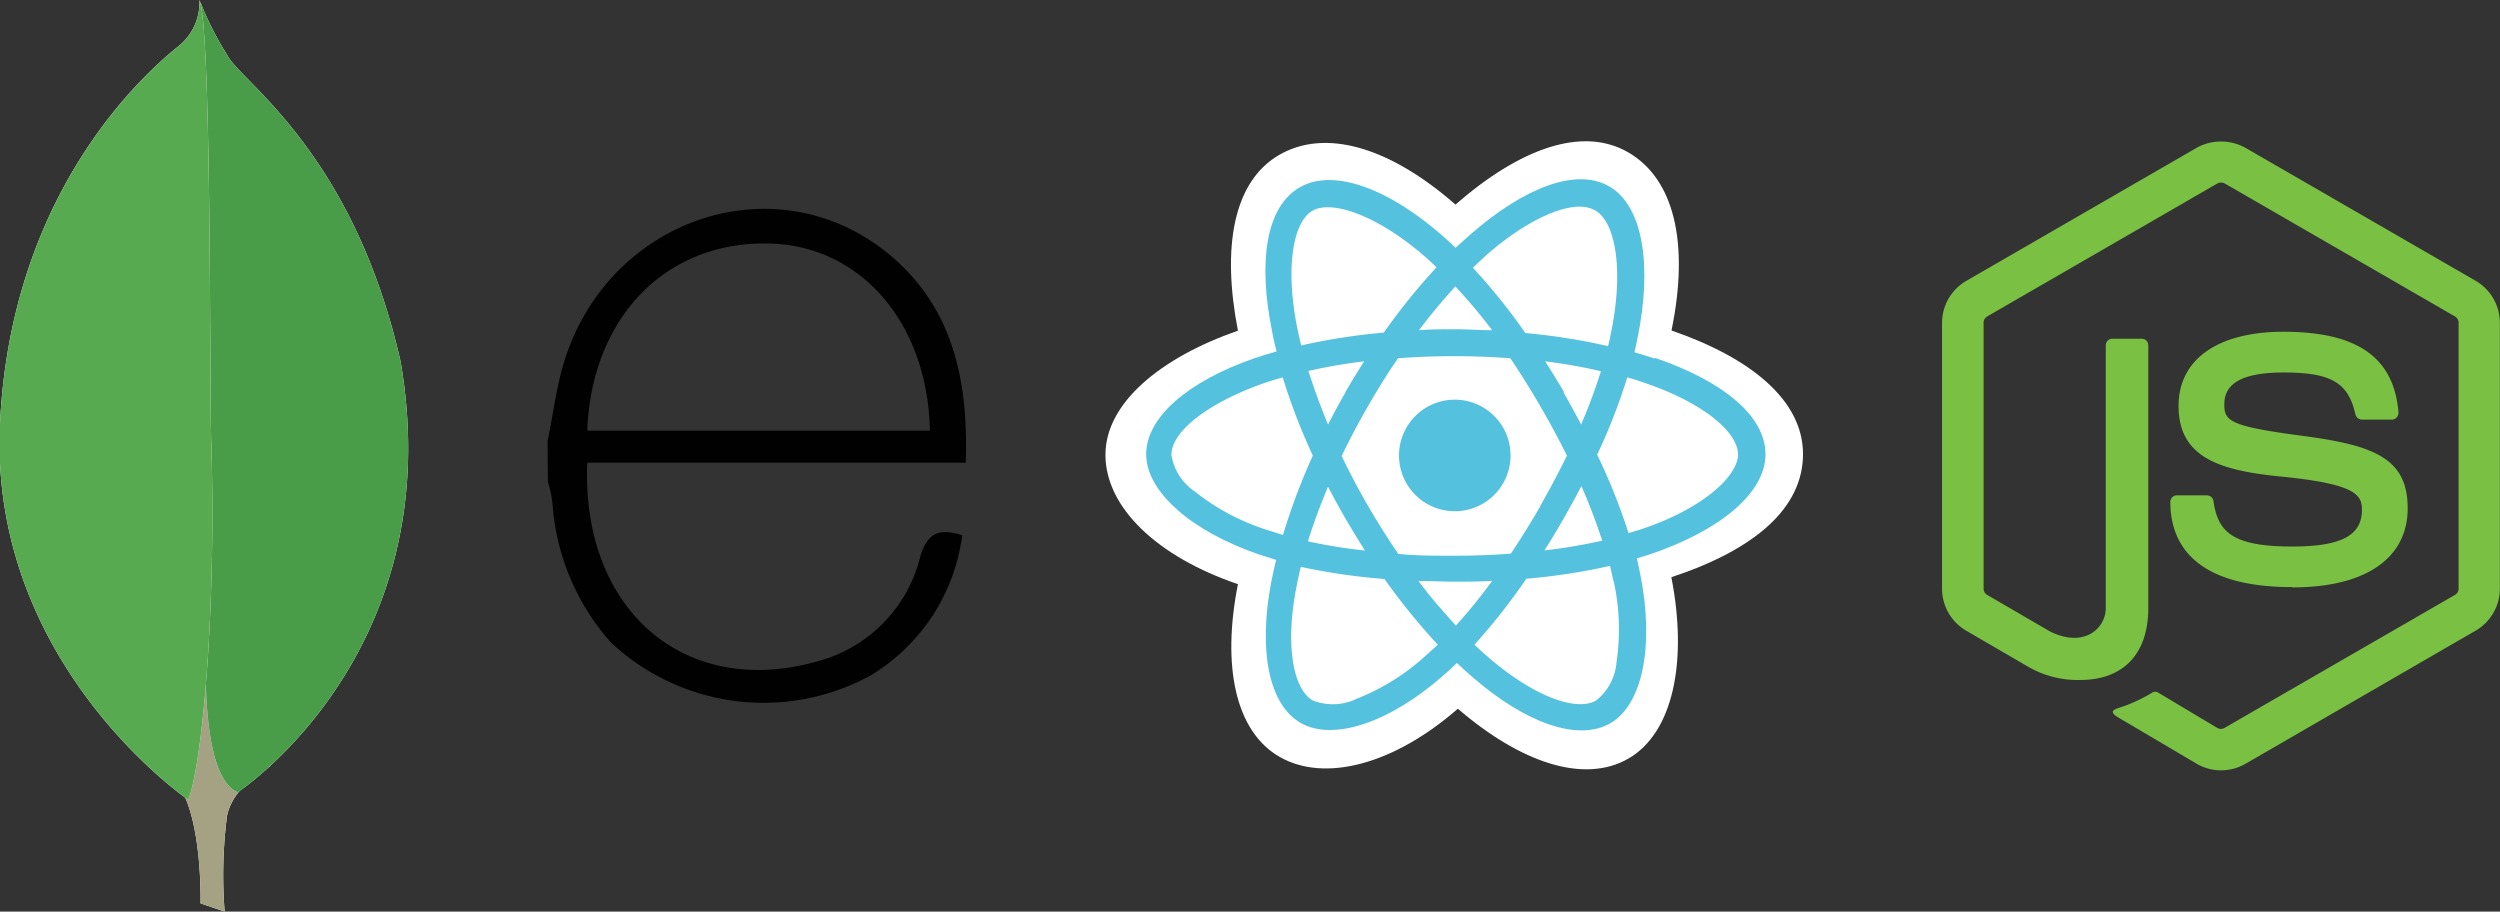
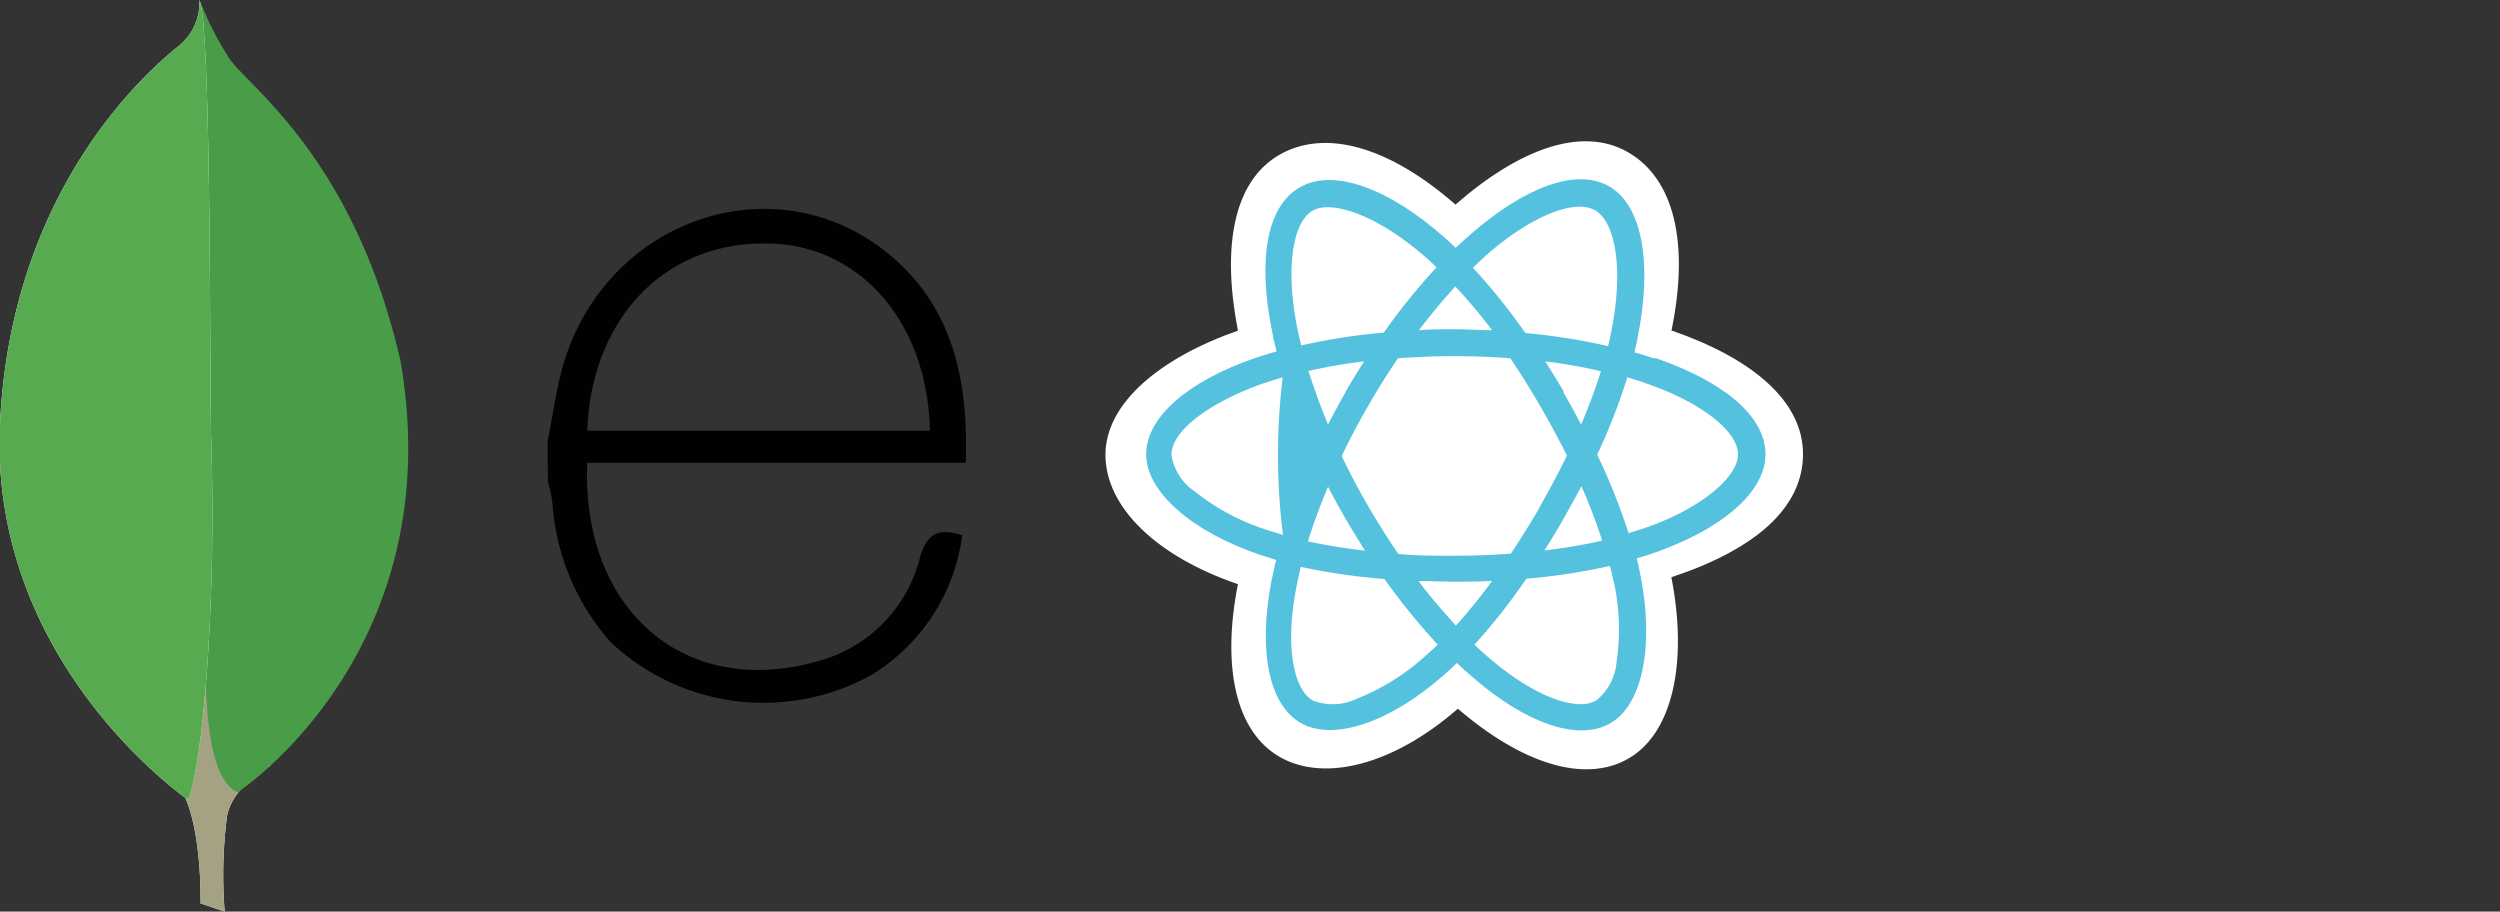
<svg xmlns="http://www.w3.org/2000/svg" viewBox="0 0 179.27 65.37">
  <rect x="0" y="0" width="179.27" height="65.37" fill="#333333" stroke="none" />
  <defs>
    <style>.cls-1,.cls-7{fill:#fff;}.cls-1,.cls-2,.cls-3,.cls-4{fill-rule:evenodd;}.cls-2{fill:#a5a284;}.cls-3{fill:#499d49;}.cls-4{fill:#58aa50;}.cls-5{fill:#7ac143;}.cls-6{fill:#010101;}.cls-8{fill:#54c1de;}</style>
  </defs>
  <title>MERN</title>
  <g id="Layer_2" data-name="Layer 2">
    <g id="Layer_1-2" data-name="Layer 1">
      <path class="cls-1" d="M16.12,65.37l-1.74-.59s.22-8.87-3-9.51c-2.12-2.46.34-104.43,8-.34,0,0-2.63,1.32-3.1,3.57a33.38,33.38,0,0,0-.17,6.87Z" />
      <path class="cls-2" d="M16.12,65.37l-1.74-.59s.22-8.87-3-9.51c-2.12-2.46.34-104.43,8-.34,0,0-2.63,1.32-3.1,3.57a33.38,33.38,0,0,0-.17,6.87Z" />
-       <path class="cls-1" d="M17.06,56.8s15.24-10,11.67-30.86c-3.44-15.16-11.54-20.12-12.44-22A21.93,21.93,0,0,1,14.38.17L15,42.32s-1.31,12.91,2,14.48" />
      <path class="cls-3" d="M17.06,56.8s15.24-10,11.67-30.86c-3.44-15.16-11.54-20.12-12.44-22A21.93,21.93,0,0,1,14.38.17L15,42.32s-1.31,12.91,2,14.48" />
      <path class="cls-1" d="M13.49,57.35S-.81,47.59,0,30.39,11,4.75,12.9,3.23A4,4,0,0,0,14.3,0c.89,1.91.72,28.57.85,31.71.38,12.1-.68,23.35-1.66,25.64Z" />
      <path class="cls-4" d="M13.49,57.35S-.81,47.59,0,30.39,11,4.75,12.9,3.23A4,4,0,0,0,14.3,0c.89,1.91.72,28.57.85,31.71.38,12.1-.68,23.35-1.66,25.64Z" />
-       <path class="cls-5" d="M159.27,55.24a3.5,3.5,0,0,1-1.73-.46L152,51.51c-.83-.46-.42-.62-.15-.72a11,11,0,0,0,2.49-1.13.4.4,0,0,1,.41,0L159,52.2a.52.52,0,0,0,.51,0l16.53-9.54a.5.5,0,0,0,.26-.44V23.14a.52.52,0,0,0-.26-.45l-16.52-9.54a.57.57,0,0,0-.51,0L142.5,22.69a.52.52,0,0,0-.26.45V42.22a.51.51,0,0,0,.26.44L147,45.28c2.45,1.22,4-.22,4-1.68V24.77a.47.47,0,0,1,.48-.48h2.09a.47.47,0,0,1,.48.48V43.6c0,3.28-1.78,5.16-4.89,5.16a7.1,7.1,0,0,1-3.81-1L141,45.23a3.49,3.49,0,0,1-1.74-3V23.14a3.49,3.49,0,0,1,1.74-3l16.53-9.55a3.62,3.62,0,0,1,3.47,0l16.53,9.55a3.48,3.48,0,0,1,1.73,3V42.22a3.48,3.48,0,0,1-1.73,3L161,54.78a3.54,3.54,0,0,1-1.74.46Z" />
-       <path class="cls-5" d="M164.37,42.1c-7.23,0-8.74-3.32-8.74-6.11a.47.47,0,0,1,.47-.47h2.14a.48.48,0,0,1,.48.4c.32,2.18,1.28,3.27,5.65,3.27,3.49,0,5-.78,5-2.63,0-1.07-.42-1.86-5.83-2.39-4.52-.44-7.32-1.44-7.32-5.06,0-3.34,2.81-5.32,7.52-5.32,5.3,0,7.92,1.83,8.25,5.78a.49.49,0,0,1-.13.36.46.46,0,0,1-.35.16h-2.14a.49.49,0,0,1-.47-.38c-.51-2.29-1.76-3-5.16-3-3.8,0-4.24,1.33-4.24,2.32,0,1.2.52,1.55,5.65,2.23s7.5,1.62,7.5,5.19-3,5.67-8.25,5.67Z" />
      <path id="path16" class="cls-6" d="M39.27,31.61c.36-1.7.58-3.55,1.07-5.28C43.28,15.9,55.23,11.56,63.46,18c4.82,3.79,6,9.15,5.79,15.18H42.11c-.44,10.79,7.34,17.3,17.3,14A10.31,10.31,0,0,0,66,39.87c.53-1.7,1.38-2,3-1.49a13.81,13.81,0,0,1-6.58,10.06A16,16,0,0,1,43.8,46.06a16.7,16.7,0,0,1-4.17-9.8,8,8,0,0,0-.34-1.7C39.28,33.55,39.27,32.57,39.27,31.61Zm2.87-.73H66.68C66.53,23.06,61.6,17.51,55,17.46c-7.32-.1-12.56,5.33-12.89,13.39Z" />
      <path class="cls-7" d="M79.27,32.61c0,3.77,3.69,7.3,9.5,9.28-1.16,5.85-.2,10.56,3,12.39s8.14.58,12.77-3.46c4.51,3.88,9.06,5.41,12.24,3.57s4.26-6.92,3.07-13c6.06-2,9.44-5,9.44-8.83s-3.69-6.88-9.43-8.86c1.29-6.27.2-10.87-3.11-12.78s-7.81-.24-12.38,3.75C99.59,10.49,95,9.2,91.71,11.12s-4.1,6.64-2.94,12.59C83.16,25.67,79.27,28.93,79.27,32.61Z" />
      <path class="cls-8" d="M118.63,25.71c-.46-.16-.94-.31-1.43-.45.08-.33.16-.65.22-1,1.08-5.25.38-9.49-2-10.88s-6.1.06-9.93,3.39c-.37.32-.74.66-1.11,1l-.73-.68c-4-3.56-8-5.06-10.44-3.66s-3,5.32-2,10.29c.09.49.2,1,.33,1.48q-.85.24-1.65.51c-4.7,1.64-7.7,4.21-7.7,6.87s3.22,5.52,8.12,7.19l1.2.38c-.13.54-.25,1.06-.35,1.58-.93,4.89-.2,8.78,2.11,10.11s6.38,0,10.28-3.45c.31-.27.62-.55.92-.85.41.39.81.75,1.21,1.09,3.77,3.25,7.5,4.56,9.8,3.23s3.16-5.55,2.15-10.63c-.07-.39-.16-.78-.26-1.19l.82-.25c5.09-1.69,8.41-4.42,8.41-7.21s-3.1-5.26-7.9-6.91Z" />
-       <path class="cls-7" d="M117.53,38l-.75.23a44.26,44.26,0,0,0-2.25-5.63,42.27,42.27,0,0,0,2.16-5.54q.69.19,1.32.42c4.11,1.41,6.62,3.5,6.62,5.11s-2.71,4-7.1,5.41Zm-1.83,3.61a16,16,0,0,1,.22,5.86,3.93,3.93,0,0,1-1.46,2.76c-1.4.81-4.39-.25-7.62-3q-.56-.48-1.11-1a44.55,44.55,0,0,0,3.72-4.73,45.18,45.18,0,0,0,6-.92c.09.36.17.72.24,1.07ZM97.26,50.12a3.94,3.94,0,0,1-3.12.11c-1.4-.8-2-3.92-1.18-8.11.09-.47.2-1,.32-1.47a45.88,45.88,0,0,0,6,.87,46.76,46.76,0,0,0,3.82,4.71c-.29.27-.57.53-.85.77a16.06,16.06,0,0,1-5,3.12ZM90.85,38a16.17,16.17,0,0,1-5.18-2.76A3.9,3.9,0,0,1,84,32.62C84,31,86.43,29,90.45,27.54q.73-.25,1.53-.48a44.3,44.3,0,0,0,2.16,5.61A46.17,46.17,0,0,0,92,38.36L90.85,38ZM93,23.4c-.83-4.26-.28-7.48,1.12-8.29s4.77.37,8.23,3.44c.22.2.44.4.66.62a45,45,0,0,0-3.78,4.68,44.79,44.79,0,0,0-5.92.92c-.12-.47-.22-.92-.31-1.37Zm19.16,4.73c-.44-.76-.9-1.5-1.36-2.22,1.42.18,2.78.42,4,.71a40.3,40.3,0,0,1-1.42,3.82c-.4-.76-.83-1.54-1.27-2.31Zm-7.82-7.61A39.26,39.26,0,0,1,107,23.68c-.87,0-1.75-.07-2.64-.07s-1.75,0-2.61.07c.86-1.14,1.75-2.2,2.63-3.16Zm-7.86,7.62c-.44.76-.85,1.53-1.25,2.3-.55-1.31-1-2.6-1.41-3.84a39.55,39.55,0,0,1,4-.69c-.46.72-.92,1.47-1.36,2.23Zm1.4,11.34a38.88,38.88,0,0,1-4.09-.66c.39-1.27.88-2.58,1.44-3.92.4.77.82,1.54,1.26,2.3h0c.45.77.92,1.54,1.39,2.28Zm6.52,5.38c-.9-1-1.8-2-2.68-3.2.86,0,1.72.05,2.6.05s1.8,0,2.68-.06a38.89,38.89,0,0,1-2.6,3.21Zm9-10a41.11,41.11,0,0,1,1.49,3.91,40.07,40.07,0,0,1-4.14.7c.46-.73.92-1.48,1.36-2.26s.88-1.57,1.29-2.35Zm-2.93,1.41c-.69,1.2-1.41,2.35-2.13,3.43-1.32.1-2.68.15-4.07.15s-2.72,0-4-.13c-.75-1.1-1.48-2.25-2.17-3.44h0c-.69-1.19-1.32-2.39-1.89-3.58.57-1.19,1.2-2.39,1.89-3.58h0c.68-1.19,1.4-2.34,2.15-3.43,1.32-.1,2.67-.15,4-.15h0q2.07,0,4.05.15c.74,1.09,1.45,2.23,2.14,3.42s1.34,2.39,1.92,3.56c-.58,1.19-1.22,2.4-1.91,3.6Zm3.91-21.19c1.49.86,2.07,4.32,1.13,8.85-.06.29-.12.59-.2.89a45.14,45.14,0,0,0-5.93-.94,43.38,43.38,0,0,0-3.76-4.68c.34-.33.69-.65,1-.94,3.28-2.85,6.35-4,7.74-3.18Z" />
-       <path class="cls-8" d="M104.32,28.66a4,4,0,1,1-4,4,4,4,0,0,1,4-4" />
+       <path class="cls-7" d="M117.53,38l-.75.23a44.26,44.26,0,0,0-2.25-5.63,42.27,42.27,0,0,0,2.16-5.54q.69.19,1.32.42c4.11,1.41,6.62,3.5,6.62,5.11s-2.71,4-7.1,5.41Zm-1.83,3.61a16,16,0,0,1,.22,5.86,3.93,3.93,0,0,1-1.46,2.76c-1.4.81-4.39-.25-7.62-3q-.56-.48-1.11-1a44.55,44.55,0,0,0,3.72-4.73,45.18,45.18,0,0,0,6-.92c.09.36.17.72.24,1.07ZM97.26,50.12a3.94,3.94,0,0,1-3.12.11c-1.4-.8-2-3.92-1.18-8.11.09-.47.2-1,.32-1.47a45.88,45.88,0,0,0,6,.87,46.76,46.76,0,0,0,3.82,4.71c-.29.27-.57.53-.85.77a16.06,16.06,0,0,1-5,3.12ZM90.85,38a16.17,16.17,0,0,1-5.18-2.76A3.9,3.9,0,0,1,84,32.62C84,31,86.43,29,90.45,27.54q.73-.25,1.53-.48A46.17,46.17,0,0,0,92,38.36L90.85,38ZM93,23.4c-.83-4.26-.28-7.48,1.12-8.29s4.77.37,8.23,3.44c.22.2.44.4.66.62a45,45,0,0,0-3.78,4.68,44.79,44.79,0,0,0-5.92.92c-.12-.47-.22-.92-.31-1.37Zm19.16,4.73c-.44-.76-.9-1.5-1.36-2.22,1.42.18,2.78.42,4,.71a40.3,40.3,0,0,1-1.42,3.82c-.4-.76-.83-1.54-1.27-2.31Zm-7.82-7.61A39.26,39.26,0,0,1,107,23.68c-.87,0-1.75-.07-2.64-.07s-1.75,0-2.61.07c.86-1.14,1.75-2.2,2.63-3.16Zm-7.86,7.62c-.44.76-.85,1.53-1.25,2.3-.55-1.31-1-2.6-1.41-3.84a39.55,39.55,0,0,1,4-.69c-.46.72-.92,1.47-1.36,2.23Zm1.4,11.34a38.88,38.88,0,0,1-4.09-.66c.39-1.27.88-2.58,1.44-3.92.4.77.82,1.54,1.26,2.3h0c.45.77.92,1.54,1.39,2.28Zm6.52,5.38c-.9-1-1.8-2-2.68-3.2.86,0,1.72.05,2.6.05s1.8,0,2.68-.06a38.89,38.89,0,0,1-2.6,3.21Zm9-10a41.11,41.11,0,0,1,1.49,3.91,40.07,40.07,0,0,1-4.14.7c.46-.73.92-1.48,1.36-2.26s.88-1.57,1.29-2.35Zm-2.93,1.41c-.69,1.2-1.41,2.35-2.13,3.43-1.32.1-2.68.15-4.07.15s-2.72,0-4-.13c-.75-1.1-1.48-2.25-2.17-3.44h0c-.69-1.19-1.32-2.39-1.89-3.58.57-1.19,1.2-2.39,1.89-3.58h0c.68-1.19,1.4-2.34,2.15-3.43,1.32-.1,2.67-.15,4-.15h0q2.07,0,4.05.15c.74,1.09,1.45,2.23,2.14,3.42s1.34,2.39,1.92,3.56c-.58,1.19-1.22,2.4-1.91,3.6Zm3.91-21.19c1.49.86,2.07,4.32,1.13,8.85-.06.29-.12.59-.2.89a45.14,45.14,0,0,0-5.93-.94,43.38,43.38,0,0,0-3.76-4.68c.34-.33.69-.65,1-.94,3.28-2.85,6.35-4,7.74-3.18Z" />
    </g>
  </g>
</svg>